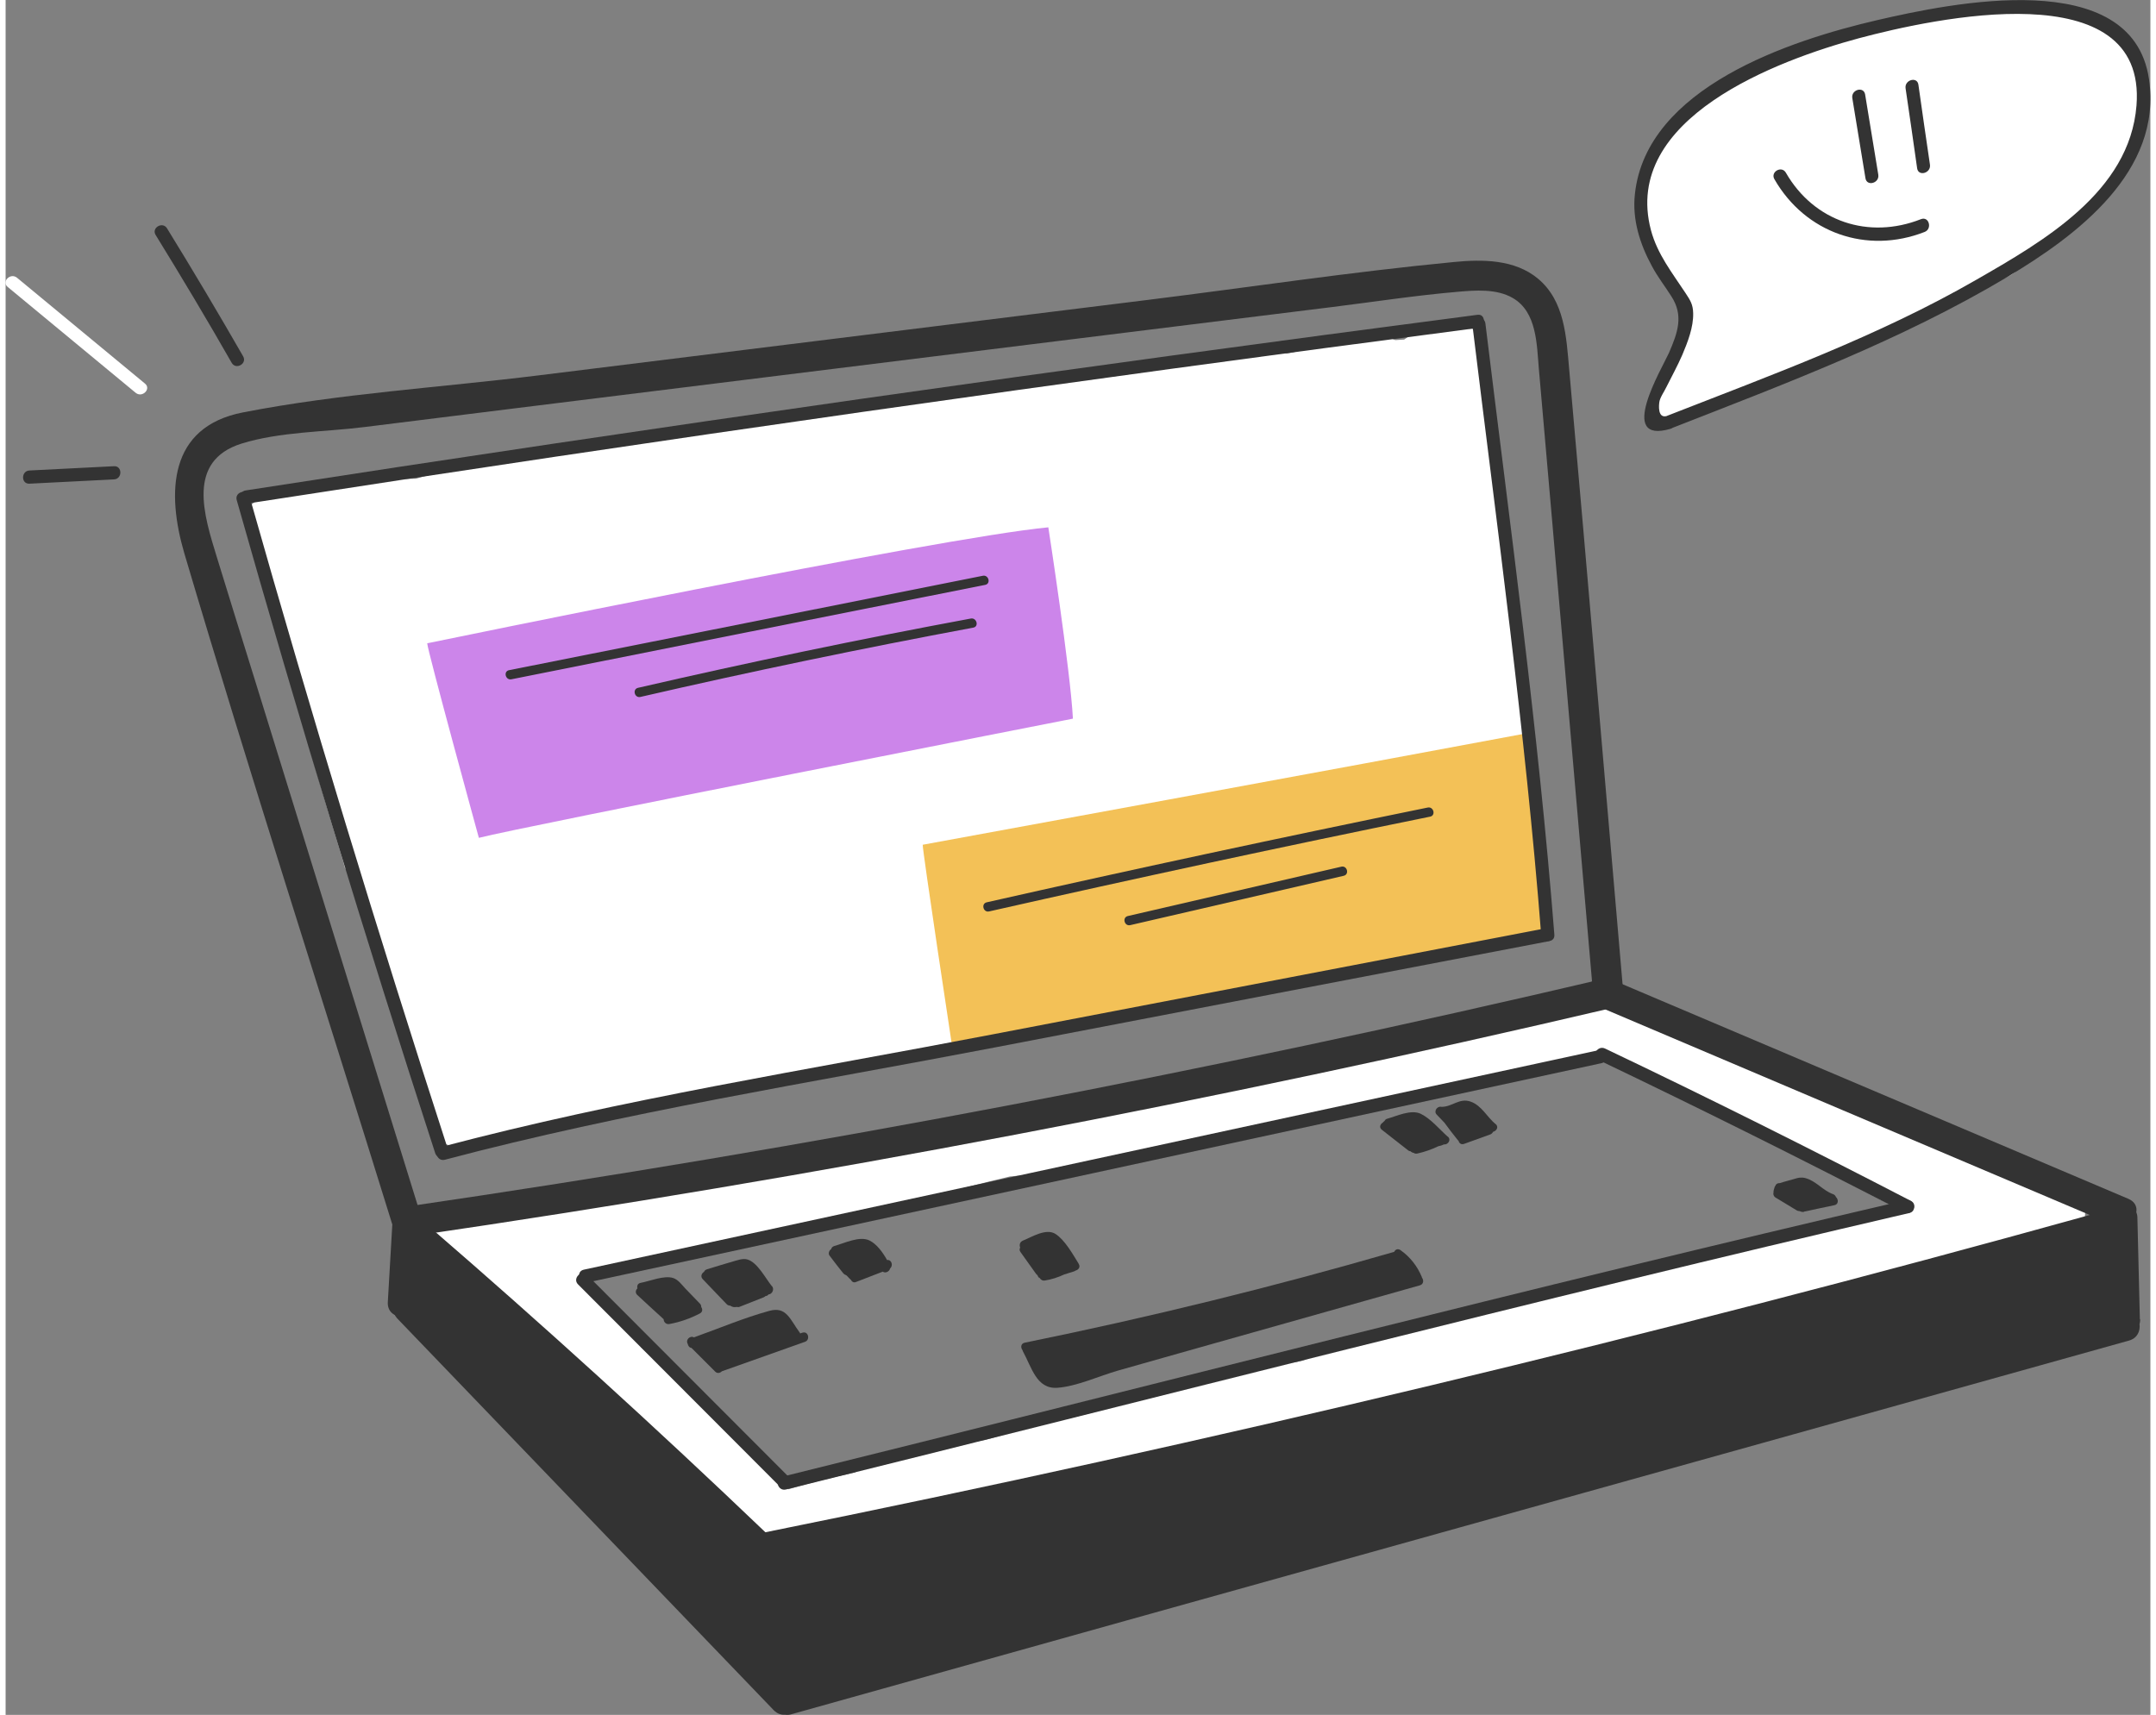
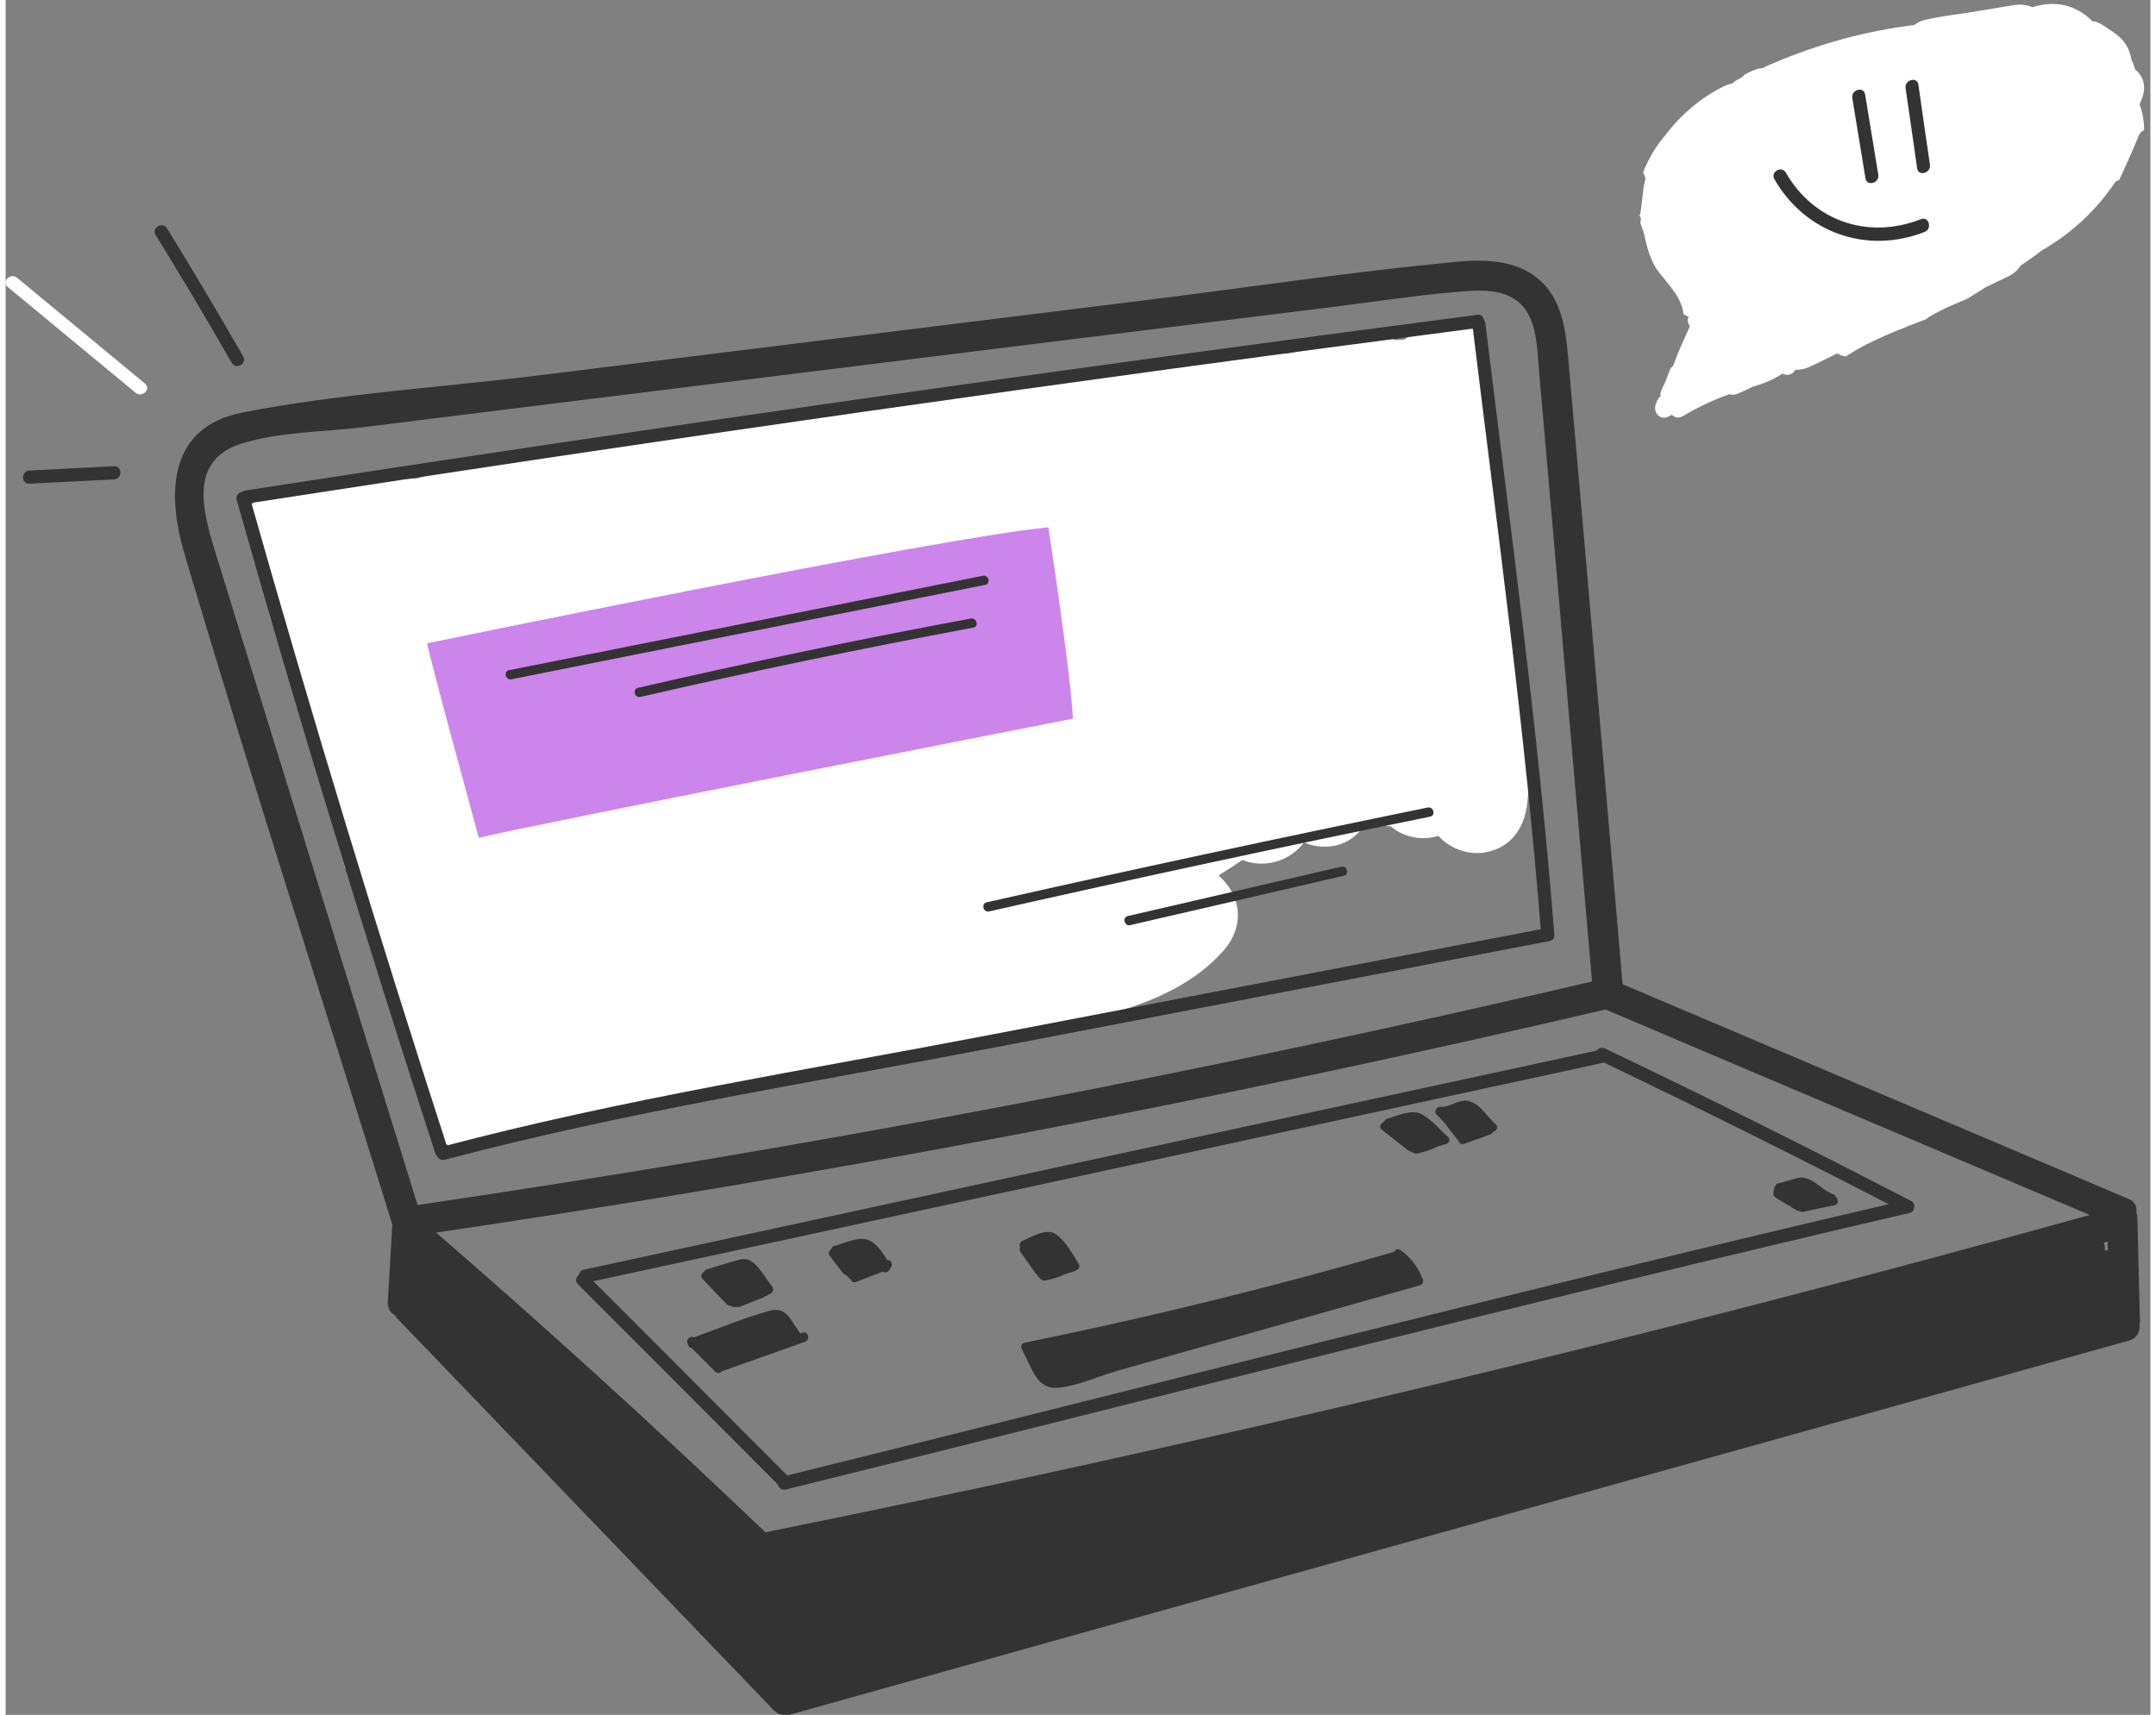
<svg xmlns="http://www.w3.org/2000/svg" viewBox="0 0 120.37 96.26" width="121">
  <rect x="0" y="0" width="120.37" height="96.26" fill="#808080" stroke="none" />
  <defs>
    <style>
      .coaching-cls-1 {
        fill: #cc85ea;
      }

      .coaching-cls-2 {
        fill: #fff;
      }

      .coaching-cls-3 {
        fill: #333;
      }

      .coaching-cls-4 {
        fill: #f3c157;
      }
    </style>
  </defs>
  <g>
    <g>
-       <path class="coaching-cls-2" d="m115.3,66.84c-.06-.03-.11-.05-.18-.07-1.26-.38-2.51-.76-3.77-1.14-1.92-.84-3.83-1.68-5.73-2.63-2.72-1.35-5.44-2.7-8.15-4.06-.55-.27-1.07-.12-1.42.21-1.47-.73-2.94-1.45-4.4-2.18-.1-.05-.2-.08-.3-.11-.19-.35-.53-.58-1.02-.52-3.51.43-7.03.87-10.54,1.3-.7.09-1.08.63-1.16,1.18-3.7.69-7.4,1.39-11.1,2.08-1.28.2-2.55.44-3.82.71-.35.08-.59.26-.73.49-2.09.39-4.18.83-6.25,1.31-1.15.1-2.3.19-3.46.24-.59.03-.97.38-1.12.8-4.59.54-9.14,1.26-13.67,2.18-.24.05-.42.15-.56.27-.83.17-1.66.33-2.49.5-.11-.14-.24-.26-.38-.35-.53-.33-1.22-.22-1.8-.12-.49.08-.95.14-1.45.13-.69-.01-1.08.44-1.17.96-1.96.12-3.9.31-5.85.57-1.55.21-1.58,2.68,0,2.47.09-.01.19-.02.28-.03.05.23.16.45.33.6,1.33,1.2,2.73,2.3,4.2,3.31-.1.46.03.99.51,1.34,1.61,1.2,3.25,2.33,4.94,3.41.22.17.44.34.65.51.05.11.12.21.21.31.72.79,1.5,1.51,2.31,2.19,1.51,1.43,3.02,2.85,4.52,4.28.9.85,2.08.05,2.08-.91l.99-.25c.27.25.65.38,1.11.26,3.96-1,7.93-2,11.89-3,.04,0,.09,0,.13,0,4.02-.61,8.04-1.22,12.06-1.83,3.47-.53,6.89-1.05,10.09-2.56.33-.16.51-.4.58-.68,2.43-.43,4.84-.95,7.23-1.55.38-.1.62-.31.76-.57,5.58-.95,11.13-2.06,16.64-3.34.5-.12.77-.42.86-.78,1.89-.3,3.78-.64,5.66-1.05.52-.11.79-.43.87-.8.72-.23,1.43-.46,2.15-.69,1.49-.48.93-2.57-.54-2.4Zm-12.81,1.93c-.27.07-.47.23-.62.42-.08.01-.16.03-.23.05-2.27.39-4.53.83-6.78,1.31-.27.06-.47.18-.61.33-3.74.86-7.48,1.72-11.22,2.58-3.48.8-6.94,1.57-10.24,2.92-.12.03-.25.05-.37.08-2.23.24-4.42.67-6.59,1.33-.05.02-.1.04-.15.06-3.65.67-7.14,2.01-10.71,2.98-1.87.23-3.72.58-5.55,1.05-.14.04-.25.09-.35.17-.1-.02-.2-.04-.32-.04-.53,0-.88.27-1.06.64-1.26.27-2.52.58-3.77.95-1.19-1.3-2.46-2.5-3.82-3.62-.03-.3-.14-.57-.35-.79-.18-.17-.36-.34-.56-.49-.11-.12-.24-.21-.4-.26-.1-.06-.22-.08-.33-.09-.92-.94-1.85-1.86-2.81-2.74.08-.4-.05-.82-.32-1.16-.83-1.05-2.01-1.79-2.82-2.86.03,0,.06,0,.09-.02.64-.18,1.28-.36,1.92-.54,3.63-.99,7.29-1.8,11-2.44.27.2.61.29.98.17,3.26-1.02,6.55-1.93,9.86-2.72,1.16-.09,2.3-.25,3.44-.47,4.74-.58,9.43-1.54,14.02-2.89.12-.04.22-.09.32-.15,2.91-.56,5.82-1.13,8.73-1.69,2.39-.46,5.04-.68,7.26-1.76.05.04.1.08.16.11,1.38.78,2.81,1.44,4.28,2.02,3.91,2.08,7.6,4.59,11.56,6.6-1.22.32-2.44.64-3.66.96Z" />
      <path class="coaching-cls-2" d="m84.53,33.13c.02-.41.04-.83.06-1.24.04-.79-.19-1.41-.57-1.85,0-.3.02-.6.04-.9-.31-1.73-.23-3.49-.42-5.24,0-.04-.01-.08-.02-.12,0,0,0,0,0-.02-.16-.72-.29-1.46-.38-2.2-.19-.93-.37-1.85-.41-2.8-.63-.47-1.46-.71-2.4-.53-.7.14-1.38.43-1.94.83-.17.01-.34.02-.5.03-.52-.24-1.14-.33-1.85-.17-1.42.31-2.84.62-4.25.93-.39-.22-.86-.34-1.41-.3-4.56.31-9.07,1.05-13.48,2.26-7.01.94-14.01,1.92-21,2.95-3.69.54-7.38,1.07-11.07,1.67-.66.11-1.29.25-1.9.44-1.25.02-2.49.06-3.74.13-2.2.12-4.66.1-5.96,1.84.26.64.43,1.3.56,1.97.32.9.66,1.78.89,2.7.07.05.12.12.16.22.4,1.07.76,2.16.88,3.31,0,.09-.02.17-.06.23.94,3.48,1.92,6.95,2.98,10.4.11.35.21.7.31,1.07.08.05.14.12.18.23,1.1,2.97,2.47,5.83,3.39,8.86.41,1.34.56,2.78,1.07,4.09.14.36.8,1.57.43,1.99.65.45,1.48.63,2.34.42,2.89-.71,5.78-1.42,8.67-2.13.43.08.88.08,1.34.02.52-.07,1.05-.15,1.57-.23,2.21-.69,4.45-1.38,6.79-1.43,1.17-.19,2.35-.34,3.53-.46.22-.15.5-.23.72-.3.47-.15.96-.24,1.44-.33,1.37-.26,2.71-.57,4.1-.69.04,0,.08,0,.11,0,2.55-.6,5.12-1.21,7.62-1.98,2.25-.68,4.43-1.65,6.01-3.45,1.2-1.37,1-3.09-.29-4.21.46-.28.91-.57,1.34-.87,1.18.49,2.67.1,3.46-.99.35.16.73.25,1.13.25,1.15,0,1.96-.61,2.42-1.49.39.21.85.32,1.31.34.75.64,1.78.82,2.68.54.62.7,1.63,1.07,2.54.94,1.49-.22,2.29-1.34,2.45-2.78.45-4.03-.91-7.95-.87-11.96Z" />
      <path class="coaching-cls-1" d="m23.66,36.11s28.7-5.93,34.86-6.51c0,0,1.24,8.02,1.38,10.74,0,0-30.95,6.07-33.34,6.69,0,0-2.9-10.57-2.9-10.93Z" />
-       <path class="coaching-cls-4" d="m51.46,47.42s25.15-4.61,33.86-6.25c0,0,1.02,8.58,1.16,11.3,0,0-31,5.51-33.38,6.13,0,0-1.64-10.82-1.63-11.18Z" />
      <path class="coaching-cls-2" d="m119.76,5.86l.12-.29c.3-.72.08-1.31-.37-1.68-.01-.05-.03-.09-.04-.14-.04-.13-.1-.27-.17-.42-.06-.39-.21-.76-.5-1.09-.22-.24-.5-.44-.78-.62-.26-.17-.58-.42-.91-.43-.05-.05-.09-.09-.14-.14-1.04-.92-2.14-.97-3.23-.65-.3-.13-.66-.18-1.06-.11-.95.16-1.9.32-2.86.47-.79.1-1.48.22-1.99.33-.29.06-.53.17-.71.31-2.74.35-5.34,1.05-7.89,2.14,0,0,0,0,0,0,0,0,0,0,0,0-.14.06-.28.11-.42.18-.07.03-.14.07-.2.11-.05,0-.11,0-.17.01-.17.03-.33.1-.49.17-.13.06-.26.12-.38.21-.05.04-.09.08-.13.13-.12.06-.24.12-.36.19-.05.03-.11.08-.15.13-.14.03-.27.07-.41.13-1.42.69-2.54,1.67-3.47,2.91-.5.6-.89,1.28-1.16,2,.11.11.16.27.12.42-.04.15-.07.3-.09.45-.01.07-.02.15-.03.22,0,.01,0,.03,0,.04,0,.03,0,.07-.01.1-.04.34-.08.68-.13,1.01,0,.05-.03.1-.06.14.1.12.11.26.05.38,0,.02,0,.04.01.05.03.09.06.18.09.27.04.12.04.07.09.25.05.18.09.38.13.56.16.62.35,1.21.75,1.71.58.73,1.26,1.42,1.36,2.33.09.05.19.1.29.15l-.03.06c-.03.09-.03.19,0,.28,0,.01.01.03.02.04.01.04.03.08.05.11,0,.01.02.02.03.03-.34.73-.67,1.47-.95,2.23-.09.07-.16.16-.2.28-.07.18-.14.37-.21.55-.07.17-.15.34-.23.51-.05.11-.08.22-.06.34-.08.09-.16.19-.21.31-.02.04-.02.07-.03.11-.24.45.19,1.01.71.73l.16-.09c.15.15.38.22.62.08.84-.5,1.72-.92,2.63-1.24.1.05.22.06.35.01.32-.12.62-.25.91-.41.6-.18,1.19-.39,1.7-.75.07.04.16.07.26.07.23,0,.38-.12.45-.28.27,0,.54-.04.79-.16.53-.24,1.05-.5,1.56-.76.16.08.32.14.5.17.03-.02.06-.04.09-.06.17-.11.35-.22.52-.32.39-.23.8-.43,1.21-.62.77-.35,1.55-.66,2.34-.96.12-.05.24-.09.36-.14.04-.04.08-.08.13-.11.18-.12.39-.22.58-.32.52-.28,1.04-.47,1.56-.7.36-.22.72-.44,1.08-.67.4-.19.81-.39,1.21-.58.34-.16.58-.38.72-.62.4-.26.81-.55,1.19-.85,1.68-.96,3.08-2.27,4.15-3.87.07-.03.14-.06.21-.1.37-.82.75-1.64,1.09-2.48.06-.14.16-.26.3-.3,0-.5-.08-1-.26-1.46Z" />
      <path class="coaching-cls-3" d="m23.29,68.19c-3.08-9.95-6.17-19.9-9.25-29.86-.73-2.35-1.46-4.69-2.18-7.04s-1.73-5.41,1.38-6.39c2.15-.67,4.68-.65,6.91-.93,2.79-.35,5.57-.69,8.36-1.04,10.22-1.27,20.44-2.53,30.65-3.8,5.11-.63,10.22-1.27,15.33-1.9,2.33-.29,4.66-.65,7-.85,1-.09,2.19-.18,3.1.35,1.36.79,1.34,2.63,1.46,3.98,1.03,11.68,2.02,23.36,3.04,35.03.09,1.08,1.79,1.09,1.7,0-1.01-11.68-2-23.36-3.04-35.03-.16-1.8-.25-3.81-1.74-5.06-1.31-1.1-3.14-1.1-4.75-.94-5.74.55-11.48,1.42-17.2,2.13-11.38,1.41-22.76,2.82-34.14,4.23-5.49.68-11.17,1.02-16.6,2.08-4.18.81-4.29,4.5-3.29,7.91,3.72,12.57,7.76,25.05,11.64,37.57.32,1.04,1.96.6,1.64-.45h0Z" />
      <path class="coaching-cls-3" d="m22.95,69.37c22.57-3.31,44.99-7.58,67.2-12.79,1.06-.25.61-1.89-.45-1.64-22.21,5.22-44.63,9.49-67.2,12.79-1.08.16-.62,1.79.45,1.64h0Z" />
      <path class="coaching-cls-3" d="m21.71,68.6c-.09,1.5-.17,3-.26,4.49-.06,1.09,1.63,1.09,1.7,0,.09-1.5.17-3,.26-4.49.06-1.09-1.63-1.09-1.7,0h0Z" />
      <path class="coaching-cls-3" d="m32.13,72.1c3.77,3.77,7.53,7.55,11.3,11.32.34.34.86-.19.52-.52-3.77-3.77-7.53-7.55-11.3-11.32-.34-.34-.86.19-.52.52h0Z" />
      <path class="coaching-cls-3" d="m32.65,71.99c18.97-4.1,37.94-8.2,56.91-12.31.47-.1.27-.82-.2-.72-18.97,4.1-37.94,8.2-56.91,12.31-.47.1-.27.82.2.72h0Z" />
      <path class="coaching-cls-3" d="m89.4,59.5c5.77,2.76,11.49,5.61,17.16,8.55.42.22.8-.42.37-.64-5.67-2.94-11.39-5.8-17.16-8.55-.43-.21-.81.43-.37.64h0Z" />
      <path class="coaching-cls-3" d="m43.79,83.61c21.01-5.2,41.97-10.62,63.05-15.52.47-.11.27-.82-.2-.72-21.08,4.9-42.04,10.32-63.05,15.52-.46.11-.27.83.2.72h0Z" />
-       <path class="coaching-cls-3" d="m39.04,73.39c0-.07,0-.14-.07-.21-.28-.29-.55-.57-.83-.86-.19-.2-.39-.49-.67-.58-.51-.17-1.33.18-1.83.27-.17.03-.22.18-.18.31-.1.09-.14.25-.01.37.49.45.98.91,1.48,1.36,0,.15.13.31.33.27.6-.11,1.16-.31,1.7-.59.16-.08.16-.24.09-.35Z" />
      <path class="coaching-cls-3" d="m102.72,67.19c-.02-.07-.08-.13-.16-.16-.57-.2-.95-.74-1.55-.9-.23-.06-.42-.02-.6.04l-.43.12c-.13.04-.27.07-.4.12,0,0-.01,0-.02,0-.13,0-.21.06-.24.16,0,0-.01.01-.02.02-.01.02-.02.04-.02.06,0,0,0,0,0,0-.01.02-.02.04-.02.06-.02.05-.03.1-.04.16,0,0,0,0,0,.01,0,0,0,0,0,0,0,.02,0,.03,0,.05,0,0,0,0,0,0-.03.1,0,.22.11.29.4.24.79.48,1.19.72.05.03.09.04.14.04.04.01.08.02.12.04.05.01.1.02.15,0,.01,0,.03-.01.04-.02.01,0,.02,0,.03,0,.55-.12,1.1-.24,1.64-.35.24-.05.23-.33.08-.46Z" />
      <path class="coaching-cls-3" d="m43,72.19c-.35-.43-.8-1.32-1.36-1.49-.27-.08-.56.04-.82.11-.49.14-.97.29-1.46.44-.09.03-.14.08-.16.14-.14.08-.22.27-.07.42.45.47.89.93,1.34,1.4.06.06.13.08.2.08.05.04.12.07.19.08.01,0,.02,0,.04,0,.02,0,.03,0,.05,0,.03,0,.05,0,.08-.01.04.01.09.02.15,0,.46-.18.91-.36,1.37-.54.04-.02.07-.04.1-.07.05,0,.1-.02.14-.06,0,0,.01-.02.02-.03h0s0,0,0,0c.19,0,.36-.27.2-.47Z" />
      <path class="coaching-cls-3" d="m44.73,74.8s-.09.03-.14.05c0-.02-.01-.04-.03-.06-.54-.73-.74-1.47-1.69-1.21-1.43.39-2.84.99-4.24,1.49-.22-.12-.48.14-.35.36.02.11.09.22.21.23.44.44.89.89,1.33,1.33.13.13.29.08.38-.02,0,0,0,0,.01,0,1.55-.55,3.1-1.1,4.65-1.65.32-.11.18-.63-.14-.51Z" />
      <path class="coaching-cls-3" d="m79.49,71.71s0,0,0-.01c-.26-.63-.66-1.14-1.21-1.53-.15-.1-.29-.03-.35.1-6.84,1.98-13.76,3.68-20.74,5.1-.23.05-.23.29-.11.43,0,0,0,.02,0,.03.51.92.77,2.15,1.94,2.07,1.07-.07,2.35-.66,3.39-.96,1.13-.32,2.26-.64,3.39-.96,4.52-1.28,9.05-2.55,13.57-3.83.22-.06.23-.31.11-.44Z" />
      <path class="coaching-cls-3" d="m80.93,63.8c-.46-.41-.95-1.01-1.51-1.28-.55-.26-1.35.13-1.89.28-.07.02-.11.06-.14.12,0,0,0,0,0,0-.02.01-.03.03-.05.04-.01,0-.02.02-.03.03,0,0,0,.01-.01.02-.15.08-.23.27-.07.4.49.39.99.77,1.48,1.16.04.03.08.05.13.05.03.03.07.05.1.07.02.01.05.02.08.02.05.04.12.06.21.04.41-.09.8-.23,1.18-.41.11-.02.21-.05.31-.1,0,0,0,0,.01,0,.22.02.42-.26.21-.44Z" />
      <path class="coaching-cls-3" d="m83.62,63.1c-.48-.4-.78-1.04-1.39-1.26-.64-.23-1.03.29-1.64.29,0,0,0,0-.01,0-.22-.06-.46.24-.26.44.14.15.29.3.43.45.25.34.5.67.76.99,0,0,.02.01.03.02.03.13.14.24.31.18.49-.18.98-.35,1.47-.53.08-.03.13-.09.16-.15.19-.04.33-.27.15-.43Z" />
      <path class="coaching-cls-3" d="m49.47,70.73c-.24-.43-.58-.9-.99-1.1-.56-.27-1.41.16-1.97.31-.1.03-.16.1-.18.18-.11.06-.18.25-.09.36.25.33.5.66.76.98.05.06.11.1.17.12,0,0,.01,0,.02.01,0,0,0,0,0,0,.02.02.04.04.06.06.06.07.12.13.19.19,0,0,0,0,0,0,.05.1.15.18.29.12l1.5-.58c.14.11.37,0,.41-.18.19-.16.08-.52-.18-.47Z" />
      <path class="coaching-cls-3" d="m60.22,70.93c-.33-.53-.76-1.31-1.29-1.66-.53-.35-1.34.17-1.84.37-.17.07-.21.25-.15.39-.04.07-.05.15.01.24.29.41.58.81.87,1.22.02.03.05.06.08.08,0,.01.01.02.02.03.01.02.02.05.03.07.01.02.03.04.05.05,0,0,.02,0,.03.01.05.09.15.17.29.15.38-.06.75-.18,1.09-.34.08-.02.17-.05.25-.08.11-.03.21-.06.32-.1.03-.01.05-.03.07-.04.16-.04.29-.2.17-.38Z" />
      <path class="coaching-cls-3" d="m119.78,74.07l-.14-5.74c0-.11-.03-.2-.06-.29.05-.29-.07-.58-.43-.74l-29.15-12.37c-.99-.42-1.86,1.04-.86,1.46,9.28,3.94,18.55,7.88,27.83,11.81-24.55,6.82-49.35,12.77-74.33,17.81-6.17-5.9-12.49-11.65-18.95-17.23-.79-.68-1.93.39-1.28,1.11-.43.13-.76.68-.48,1.11.29.44.59.86.91,1.28.02.06.05.12.08.17,0,.06,0,.13,0,.19-.73-.32-1.59.7-.92,1.39,7.04,7.32,14.07,14.64,21.11,21.97.2.2.42.27.64.25.11.02.24.01.37-.03,25.01-7.01,50.04-13.97,75.05-20.97.47-.13.64-.54.59-.92.02-.08.04-.17.04-.27Zm-1.97-3.87c.02-.16,0-.31-.06-.45.07-.02.15-.04.22-.06,0,.17,0,.34.01.5-.06,0-.12,0-.17,0Z" />
-       <path class="coaching-cls-3" d="m117.78,69.32c-.13.03-.25.08-.37.14s-.22.15-.31.24c-.06.06-.11.13-.16.2-.03.04-.05.07-.08.11-.06.11-.12.24-.14.36-.03.14-.02.28.05.41.03.06.08.11.14.15.05.05.11.08.18.09.14.03.29.02.41-.05.11-.07.21-.18.24-.32.01-.05.03-.1.05-.15l-.05.13c.03-.07.07-.14.12-.2l-.08.11c.05-.06.1-.12.17-.17l-.11.08c.06-.05.13-.09.2-.12l-.13.05s.1-.04.15-.05c.07-.02.13-.05.18-.09.06-.04.1-.09.14-.15.04-.06.06-.13.06-.2.02-.07.01-.14,0-.21-.04-.13-.12-.25-.24-.32l-.13-.05c-.09-.03-.19-.03-.28,0h0Z" />
      <path class="coaching-cls-3" d="m12.97,28.07c3.48,12.29,7.19,24.51,11.14,36.66.15.45.86.26.72-.2-3.94-12.15-7.66-24.37-11.14-36.66-.13-.46-.85-.26-.72.2h0Z" />
      <path class="coaching-cls-3" d="m24.65,65.1c10.15-2.69,20.59-4.33,30.9-6.31,10.34-1.99,20.68-3.97,31.02-5.95.47-.09.27-.81-.2-.72-10.34,1.98-20.68,3.97-31.02,5.95-10.3,1.98-20.75,3.62-30.9,6.31-.46.12-.27.84.2.72h0Z" />
      <path class="coaching-cls-3" d="m13.67,28.25c22.94-3.56,45.92-6.84,68.94-9.84.47-.06.47-.8,0-.74-23.09,3.01-46.13,6.29-69.14,9.86-.47.07-.27.79.2.72h0Z" />
      <path class="coaching-cls-3" d="m82.31,18.16c1.39,11.43,2.97,22.83,3.87,34.31.04.47.78.48.74,0-.9-11.48-2.48-22.89-3.87-34.31-.06-.47-.8-.47-.74,0h0Z" />
-       <path class="coaching-cls-3" d="m93.44,24.06c6.46-2.53,12.93-4.95,18.9-8.51,3.9-2.33,8.72-5.92,7.95-11.12-.95-6.39-11.1-4.26-15.25-3.3-4.88,1.13-12.96,3.78-13.6,9.76-.16,1.43.28,2.81.96,4.06.32.6.73,1.12,1.09,1.69.69,1.07.36,2.02-.14,3.17-.39.87-2.96,5.15.09,4.26.46-.13.26-.85-.2-.72-.54.16-.45-.63-.43-.77.03-.26.29-.62.4-.86.3-.6.62-1.18.89-1.8.3-.71.63-1.55.61-2.34-.01-.49-.16-.72-.43-1.13-.75-1.14-1.58-2.18-1.94-3.53-1.66-6.28,7.11-9.54,11.66-10.77,4.19-1.12,16.18-3.75,15.59,3.77-.38,4.85-5.24,7.63-9,9.79-5.49,3.16-11.46,5.33-17.34,7.63-.44.17-.25.89.2.72Z" />
      <path class="coaching-cls-3" d="m103.64,5.5c.25,1.5.49,3,.74,4.51.08.47.79.27.72-.2-.25-1.5-.49-3-.74-4.51-.08-.47-.79-.27-.72.2h0Z" />
      <path class="coaching-cls-3" d="m106.63,4.95c.22,1.5.44,3,.65,4.5.07.47.78.27.72-.2-.22-1.5-.44-3-.65-4.5-.07-.47-.78-.27-.72.2h0Z" />
      <path class="coaching-cls-3" d="m99.27,10.06c1.73,3.01,5.18,4.23,8.43,2.96.44-.17.25-.89-.2-.72-2.94,1.16-6.01.14-7.59-2.61-.24-.41-.88-.04-.64.37h0Z" />
      <path class="coaching-cls-3" d="m13.33,20c-1.39-2.42-2.81-4.81-4.27-7.18-.25-.41-.89-.03-.64.37,1.46,2.37,2.89,4.76,4.27,7.18.24.41.88.04.64-.37h0Z" />
      <path class="coaching-cls-2" d="m.12,16.11c2.39,1.98,4.78,3.96,7.18,5.94.37.3.89-.22.52-.52-2.39-1.98-4.78-3.96-7.18-5.94-.37-.3-.89.22-.52.52H.12Z" />
      <path class="coaching-cls-3" d="m1.34,27.15c1.58-.08,3.16-.16,4.74-.24.48-.02.48-.77,0-.74-1.58.08-3.16.16-4.74.24-.48.02-.48.77,0,.74h0Z" />
      <path class="coaching-cls-3" d="m28.39,38.13c8.86-1.77,17.73-3.54,26.59-5.3.33-.07.19-.58-.14-.51-8.86,1.77-17.73,3.54-26.59,5.3-.33.07-.19.58.14.51h0Z" />
      <path class="coaching-cls-3" d="m35.63,39.12c6.2-1.43,12.42-2.72,18.68-3.89.33-.06.19-.57-.14-.51-6.25,1.16-12.48,2.46-18.68,3.89-.33.08-.19.59.14.51h0Z" />
      <path class="coaching-cls-3" d="m55.2,51.16c8.23-1.86,16.48-3.64,24.75-5.32.33-.07.19-.58-.14-.51-8.27,1.69-16.52,3.46-24.75,5.32-.33.08-.19.59.14.51h0Z" />
      <path class="coaching-cls-3" d="m63.12,51.93c3.99-.92,7.99-1.85,11.98-2.77.33-.08.19-.59-.14-.51-3.99.92-7.99,1.85-11.98,2.77-.33.08-.19.59.14.51h0Z" />
    </g>
  </g>
</svg>